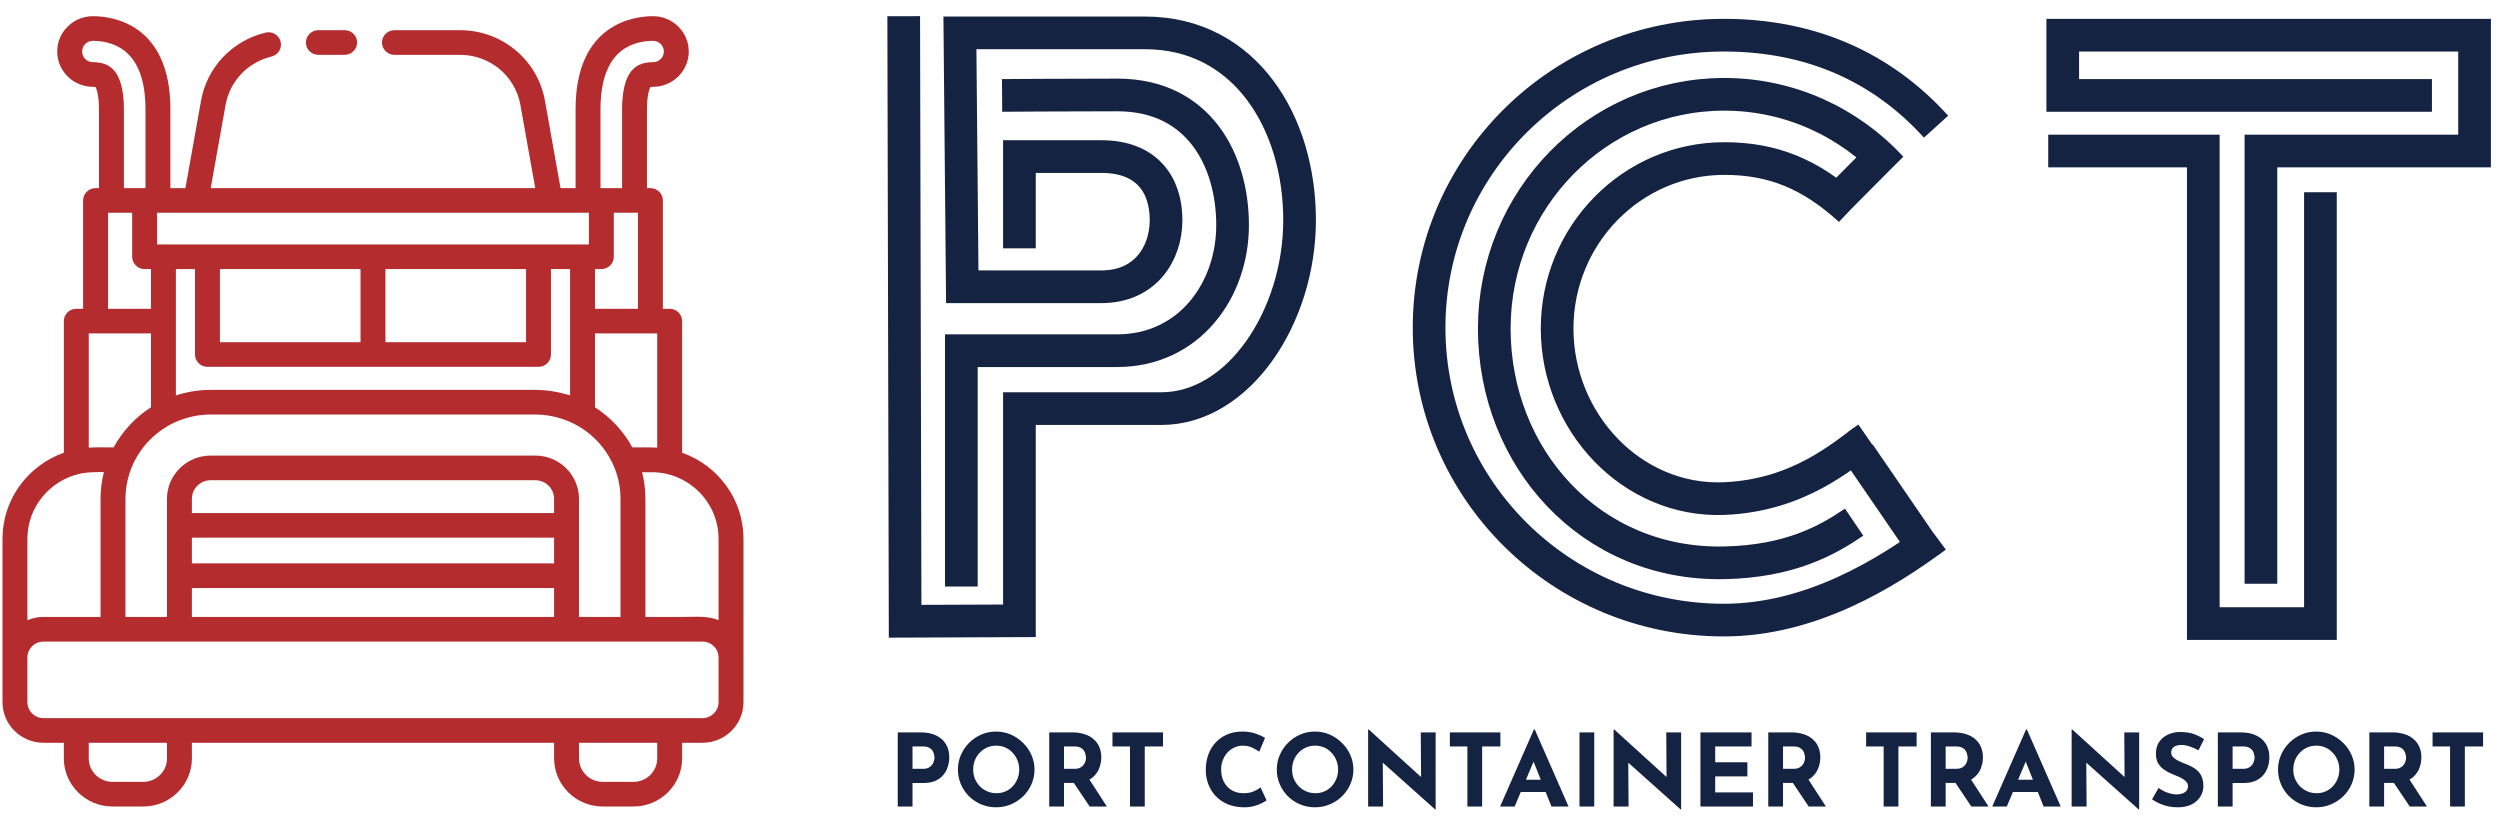
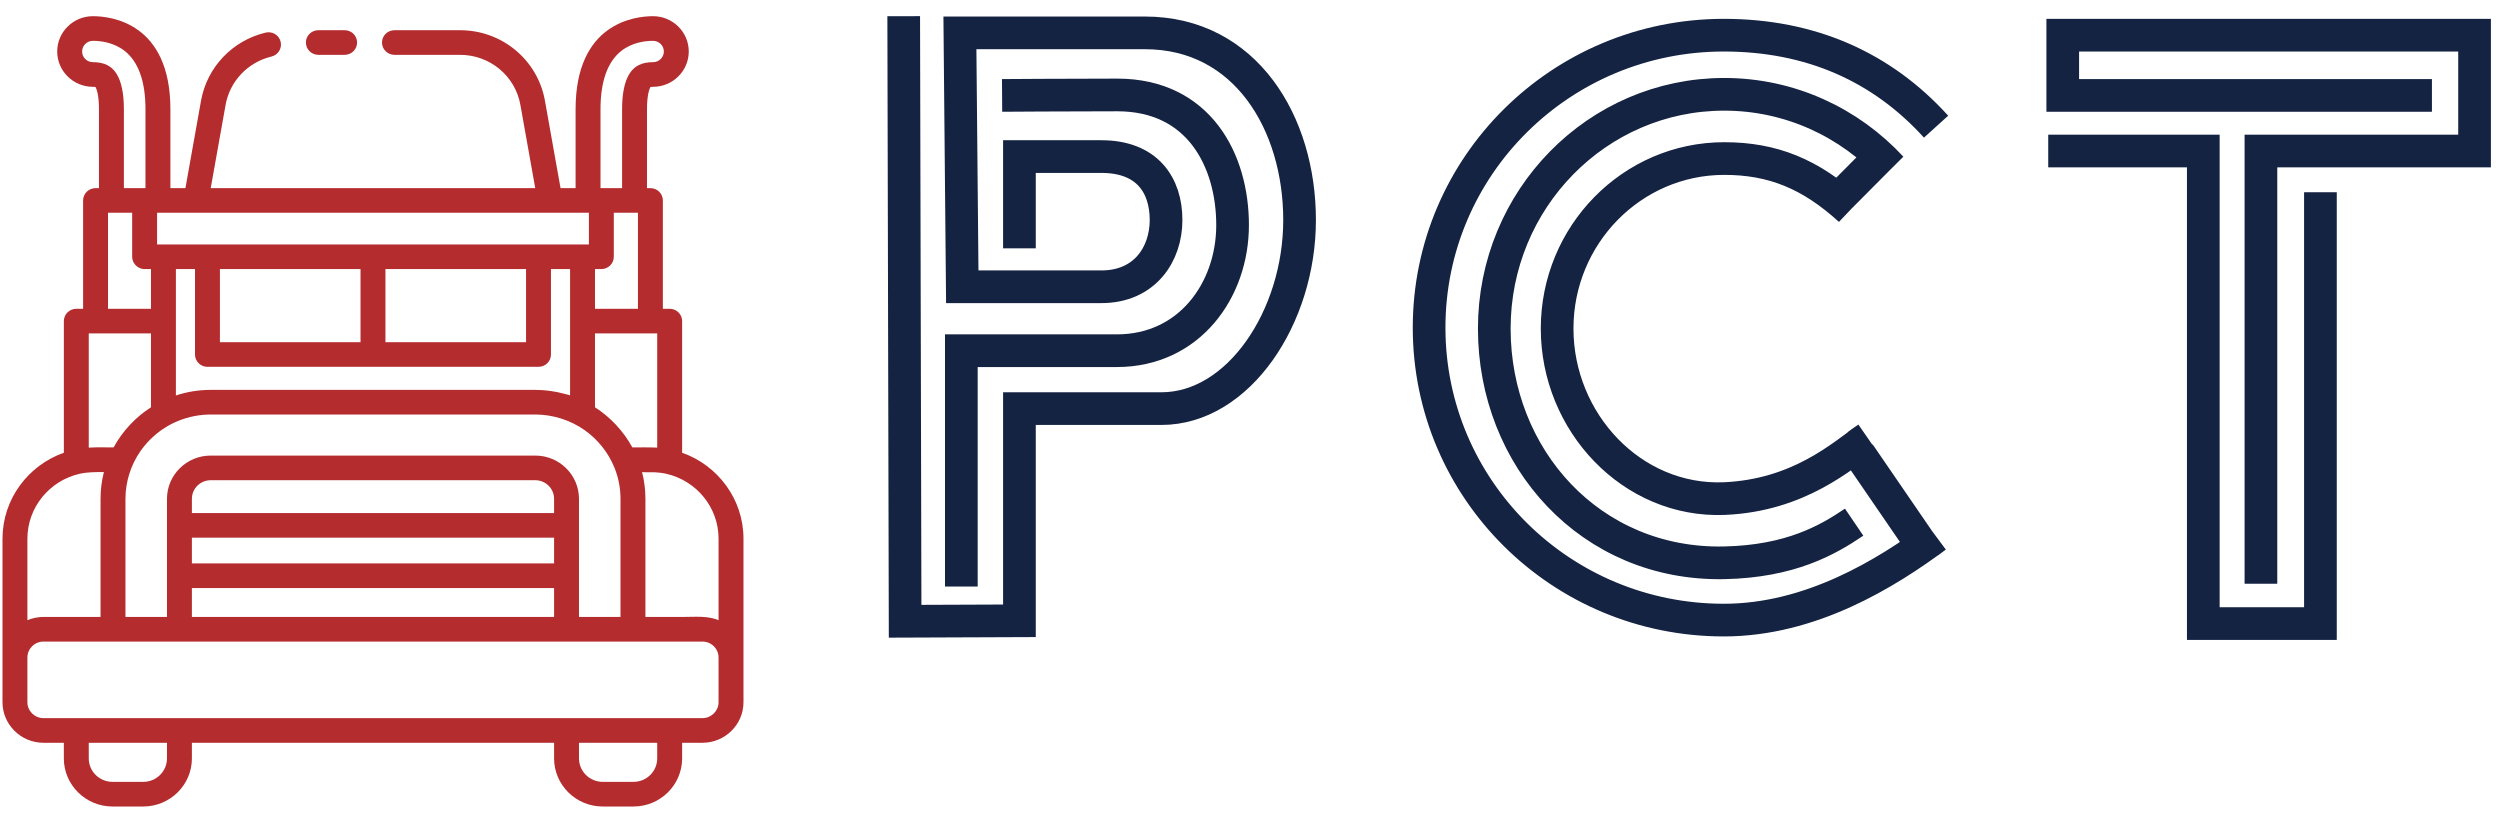
<svg xmlns="http://www.w3.org/2000/svg" width="153" height="50" viewBox="0 0 153 50" fill="none">
  <path d="M41.746 27.707V19.651C41.746 19.235 41.405 18.898 40.983 18.898H40.567V12.267C40.567 11.851 40.226 11.514 39.805 11.514H39.596V6.685C39.596 5.791 39.748 5.431 39.808 5.323C39.839 5.318 39.89 5.313 39.967 5.313C41.172 5.313 42.152 4.343 42.152 3.152C42.152 1.96 41.172 0.991 39.967 0.991C38.855 0.991 35.226 1.402 35.226 6.685V11.513H34.305L33.349 6.157C32.903 3.661 30.72 1.849 28.156 1.849H24.14C23.72 1.849 23.378 2.186 23.378 2.602C23.378 3.019 23.72 3.356 24.14 3.356H28.156C29.978 3.356 31.531 4.644 31.848 6.419L32.757 11.514H12.896L13.806 6.419C14.064 4.969 15.167 3.808 16.614 3.461C17.023 3.363 17.274 2.956 17.175 2.551C17.076 2.146 16.664 1.898 16.255 1.996C14.219 2.483 12.668 4.117 12.304 6.157L11.348 11.514H10.428V6.685C10.428 1.402 6.798 0.991 5.686 0.991C4.481 0.991 3.501 1.96 3.501 3.152C3.501 4.344 4.481 5.313 5.686 5.313C5.764 5.313 5.814 5.318 5.845 5.323C5.905 5.431 6.057 5.791 6.057 6.685V11.514H5.849C5.428 11.514 5.086 11.851 5.086 12.267V18.898H4.67C4.249 18.898 3.908 19.235 3.908 19.651V27.707C1.722 28.479 0.153 30.546 0.153 32.969V40.239C0.153 40.239 0.153 40.239 0.153 40.239V42.975C0.153 44.344 1.279 45.458 2.663 45.458H3.907V46.414C3.907 48.037 5.243 49.358 6.884 49.358H8.767C10.408 49.358 11.744 48.037 11.744 46.414V45.458H33.91V46.414C33.91 48.037 35.245 49.358 36.886 49.358H38.769C40.411 49.358 41.746 48.037 41.746 46.414V45.458H42.99C44.374 45.458 45.501 44.344 45.501 42.975V40.239C45.501 40.239 45.501 40.239 45.501 40.238V32.969C45.501 30.546 43.931 28.479 41.746 27.707ZM36.751 6.685C36.751 4.995 37.174 3.798 38.009 3.128C38.693 2.58 39.529 2.499 39.967 2.499C40.331 2.499 40.628 2.792 40.628 3.152C40.628 3.512 40.331 3.805 39.967 3.805C39.277 3.805 38.816 4.034 38.514 4.526C38.221 5.004 38.072 5.73 38.072 6.685V11.514H36.803H36.751V6.685ZM36.803 16.468C37.223 16.468 37.565 16.13 37.565 15.714V13.021H38.834H39.042V18.898H36.413V16.468H36.803ZM36.413 20.405H39.805H40.221V27.395C40.206 27.394 40.192 27.394 40.177 27.393C40.153 27.392 40.128 27.39 40.104 27.39C39.637 27.369 39.168 27.383 38.701 27.383C38.699 27.38 38.697 27.376 38.695 27.373C38.155 26.388 37.364 25.535 36.413 24.926L36.413 20.405ZM9.613 13.021H9.665H11.988H33.666H35.988H36.041V14.96H35.651H32.957H12.696H10.003H9.613V13.021ZM12.696 22.45H32.957C33.378 22.45 33.719 22.113 33.719 21.697V16.468H34.889V19.651V24.202C34.889 24.184 34.605 24.118 34.577 24.11C33.985 23.948 33.372 23.86 32.758 23.86H12.896C12.175 23.86 11.449 23.977 10.765 24.202V19.651V16.468H11.934V21.697C11.934 22.113 12.275 22.45 12.696 22.45ZM13.459 20.943V16.468H22.064V20.943H13.459ZM23.589 20.943V16.468H32.194V20.943H23.589ZM10.946 25.743C11.563 25.498 12.23 25.368 12.896 25.368H32.758C33.829 25.368 34.902 25.707 35.775 26.321C36.596 26.898 37.233 27.706 37.608 28.631C37.852 29.232 37.975 29.881 37.975 30.528V37.757H35.434V30.528C35.434 29.068 34.234 27.881 32.758 27.881H12.896C11.42 27.881 10.219 29.068 10.219 30.528C10.219 30.528 10.219 32.152 10.219 32.153C10.219 32.153 10.219 35.235 10.219 35.235V37.756H7.678V30.527C7.678 29.485 8.007 28.445 8.61 27.589C8.842 27.26 9.112 26.958 9.414 26.69C9.863 26.29 10.382 25.966 10.946 25.743ZM11.744 34.481V32.906H33.91V34.481H11.744ZM33.91 35.989V37.757H11.744V35.989H33.91ZM11.744 31.399V30.528C11.744 29.899 12.26 29.389 12.896 29.389H32.758C33.393 29.389 33.91 29.899 33.91 30.528V31.399H11.744ZM9.24 16.468V18.898H6.611V13.021H6.819H8.088V15.714C8.088 16.095 8.39 16.425 8.773 16.464C8.798 16.466 8.824 16.468 8.851 16.468H9.24ZM5.686 3.805C5.322 3.805 5.026 3.512 5.026 3.152C5.026 2.792 5.322 2.499 5.686 2.499C6.124 2.499 6.961 2.58 7.644 3.128C8.479 3.798 8.903 4.995 8.903 6.685V11.514H8.851H7.582V6.685C7.582 5.73 7.433 5.004 7.139 4.526C6.838 4.034 6.376 3.805 5.686 3.805ZM5.849 20.405H9.24V24.926C8.301 25.528 7.513 26.369 6.976 27.34C6.973 27.346 6.969 27.352 6.966 27.357C6.961 27.366 6.956 27.374 6.951 27.383C6.46 27.383 5.968 27.364 5.477 27.393C5.462 27.394 5.447 27.394 5.432 27.395V20.405H5.849ZM1.677 32.969C1.677 31.041 3.039 29.421 4.861 28.999C5.35 28.886 5.856 28.891 6.359 28.891C6.222 29.424 6.154 29.977 6.154 30.527V37.756H2.663C2.329 37.756 1.99 37.824 1.683 37.954C1.681 37.955 1.679 37.955 1.677 37.956V32.969ZM8.767 47.85H6.884C6.083 47.85 5.432 47.206 5.432 46.414V45.458H10.219V46.414C10.219 47.206 9.568 47.85 8.767 47.85ZM40.221 46.414H40.221C40.221 47.206 39.57 47.85 38.769 47.85H36.886C36.086 47.85 35.434 47.206 35.434 46.414V45.458H40.221V46.414ZM43.976 42.975C43.976 43.512 43.534 43.95 42.99 43.95H40.983H34.672H10.981H4.67H2.663C2.119 43.95 1.677 43.512 1.677 42.975V40.239C1.677 39.869 1.886 39.547 2.193 39.382C2.221 39.367 2.25 39.353 2.28 39.341C2.397 39.292 2.527 39.264 2.663 39.264H6.916H10.981H34.672H38.737H42.99C43.16 39.264 43.32 39.307 43.46 39.382C43.767 39.547 43.976 39.869 43.976 40.239V40.239V42.975ZM43.976 37.956C43.974 37.955 43.972 37.955 43.971 37.954C43.311 37.676 42.539 37.756 41.836 37.756C41.211 37.756 40.587 37.756 39.962 37.756C39.808 37.756 39.654 37.756 39.5 37.756V30.527C39.5 29.977 39.431 29.424 39.294 28.891C39.299 28.91 39.986 28.898 40.06 28.902C40.306 28.915 40.552 28.944 40.793 28.999C42.615 29.421 43.976 31.041 43.976 32.969V37.956Z" fill="#B42C2E" />
  <path d="M21.092 1.848H19.484C19.063 1.848 18.721 2.186 18.721 2.602C18.721 3.019 19.063 3.356 19.484 3.356H21.092C21.513 3.356 21.854 3.019 21.854 2.602C21.854 2.186 21.513 1.848 21.092 1.848Z" fill="#B42C2E" />
  <path d="M125.352 9.242L134.842 9.242V38.163H142.01V11.765" stroke="#152342" stroke-width="2" stroke-miterlimit="10" />
  <path d="M148.834 5.84H126.24V2.154H151.443V9.242H138.369V35.725" stroke="#152342" stroke-width="2" stroke-miterlimit="10" />
  <path d="M55.307 0.991L55.393 38.021L62.389 37.993V25.007C62.389 25.007 67.415 25.007 71.076 25.007C75.807 25.007 79.534 19.393 79.534 13.467C79.534 7.541 76.237 2.012 70.073 2.012H58.747L58.891 17.55C58.891 17.55 64.74 17.55 67.406 17.55C70.073 17.55 71.363 15.54 71.363 13.467C71.363 11.34 70.216 9.582 67.406 9.582C64.597 9.582 62.389 9.582 62.389 9.582V15.196" stroke="#152342" stroke-width="2" stroke-miterlimit="10" />
  <path d="M61.328 5.84C61.328 5.84 65.347 5.811 68.381 5.811C73.37 5.811 75.434 9.809 75.434 13.779C75.434 17.748 72.797 21.463 68.352 21.463C63.908 21.463 58.834 21.463 58.834 21.463V35.895" stroke="#152342" stroke-width="2" stroke-miterlimit="10" />
  <path d="M118.488 7.752C115.183 4.104 110.824 2.153 105.496 2.153C95.524 2.153 87.461 10.155 87.461 20.052C87.461 29.948 95.524 37.95 105.496 37.95C110.824 37.95 115.439 35.094 118.488 32.832L118.032 33.172C117.832 33.313 117.576 33.256 117.433 33.087L113.73 27.686C113.587 27.488 113.644 27.234 113.844 27.12L114.299 26.809C112.761 27.884 110.111 30.316 105.524 30.514C99.883 30.74 95.296 25.848 95.296 20.108C95.296 14.368 99.883 9.703 105.524 9.703C108.487 9.703 110.795 10.636 113.217 12.841L112.675 12.304C112.476 12.134 112.59 12.106 112.761 11.908L114.841 9.816C114.955 9.703 115.154 9.703 115.268 9.816L115.752 10.268C113.188 7.497 109.541 5.772 105.524 5.772C97.746 5.772 91.45 12.191 91.45 20.108C91.45 28.025 97.347 34.613 105.524 34.444C109.57 34.359 111.849 33.058 113.473 31.956" stroke="#152342" stroke-width="2" stroke-miterlimit="10" />
-   <path d="M56.332 44.821C56.71 44.821 57.03 44.884 57.292 45.012C57.554 45.135 57.753 45.312 57.891 45.542C58.028 45.768 58.096 46.037 58.096 46.349C58.096 46.534 58.067 46.721 58.009 46.91C57.955 47.095 57.866 47.264 57.741 47.416C57.62 47.568 57.456 47.691 57.248 47.786C57.045 47.876 56.793 47.921 56.494 47.921H55.846V49.358H54.942V44.821H56.332ZM56.488 47.052C56.625 47.052 56.739 47.029 56.831 46.984C56.922 46.935 56.993 46.875 57.043 46.806C57.097 46.731 57.134 46.656 57.155 46.577C57.18 46.499 57.192 46.431 57.192 46.374C57.192 46.329 57.184 46.269 57.167 46.195C57.155 46.117 57.126 46.039 57.08 45.961C57.035 45.883 56.964 45.817 56.868 45.764C56.777 45.71 56.652 45.684 56.494 45.684H55.846V47.052H56.488ZM58.624 47.095C58.624 46.783 58.685 46.487 58.805 46.208C58.926 45.928 59.092 45.682 59.304 45.468C59.52 45.25 59.769 45.08 60.052 44.956C60.334 44.833 60.638 44.771 60.962 44.771C61.282 44.771 61.583 44.833 61.866 44.956C62.148 45.08 62.398 45.25 62.614 45.468C62.834 45.682 63.004 45.928 63.125 46.208C63.249 46.487 63.312 46.783 63.312 47.095C63.312 47.416 63.249 47.716 63.125 47.995C63.004 48.275 62.834 48.521 62.614 48.735C62.398 48.944 62.148 49.109 61.866 49.228C61.583 49.347 61.282 49.407 60.962 49.407C60.638 49.407 60.334 49.347 60.052 49.228C59.769 49.109 59.52 48.944 59.304 48.735C59.092 48.521 58.926 48.275 58.805 47.995C58.685 47.716 58.624 47.416 58.624 47.095ZM59.559 47.095C59.559 47.297 59.595 47.486 59.665 47.662C59.74 47.835 59.842 47.989 59.971 48.125C60.104 48.256 60.255 48.359 60.426 48.433C60.6 48.507 60.79 48.544 60.993 48.544C61.188 48.544 61.369 48.507 61.535 48.433C61.706 48.359 61.853 48.256 61.978 48.125C62.102 47.989 62.2 47.835 62.271 47.662C62.342 47.486 62.377 47.297 62.377 47.095C62.377 46.89 62.339 46.699 62.265 46.522C62.194 46.345 62.094 46.191 61.965 46.06C61.841 45.924 61.693 45.819 61.523 45.745C61.353 45.671 61.167 45.634 60.968 45.634C60.769 45.634 60.584 45.671 60.413 45.745C60.243 45.819 60.093 45.924 59.965 46.06C59.836 46.191 59.736 46.345 59.665 46.522C59.595 46.699 59.559 46.89 59.559 47.095ZM65.603 44.821C65.89 44.821 66.145 44.858 66.37 44.932C66.594 45.001 66.781 45.104 66.931 45.24C67.084 45.371 67.201 45.532 67.28 45.721C67.359 45.906 67.398 46.115 67.398 46.349C67.398 46.534 67.369 46.719 67.311 46.904C67.257 47.089 67.165 47.258 67.037 47.41C66.912 47.562 66.746 47.685 66.538 47.779C66.33 47.87 66.073 47.915 65.765 47.915H65.117V49.358H64.213V44.821H65.603ZM65.759 47.052C65.896 47.052 66.01 47.029 66.102 46.984C66.193 46.939 66.264 46.881 66.314 46.812C66.368 46.742 66.405 46.67 66.426 46.596C66.451 46.518 66.463 46.446 66.463 46.38C66.463 46.331 66.455 46.269 66.438 46.195C66.426 46.117 66.397 46.039 66.351 45.961C66.305 45.883 66.235 45.817 66.139 45.764C66.048 45.71 65.923 45.684 65.765 45.684H65.117V47.052H65.759ZM66.607 47.607L67.741 49.358H66.688L65.528 47.632L66.607 47.607ZM68.083 44.821H71.175V45.684H70.059V49.358H69.155V45.684H68.083V44.821ZM77.515 48.981C77.465 49.023 77.372 49.078 77.234 49.148C77.102 49.218 76.938 49.279 76.742 49.333C76.547 49.386 76.331 49.411 76.094 49.407C75.732 49.399 75.408 49.335 75.121 49.216C74.839 49.092 74.598 48.926 74.398 48.716C74.203 48.507 74.053 48.266 73.95 47.995C73.846 47.724 73.794 47.434 73.794 47.126C73.794 46.781 73.846 46.465 73.95 46.177C74.058 45.889 74.209 45.641 74.405 45.431C74.604 45.221 74.841 45.059 75.115 44.944C75.389 44.829 75.693 44.771 76.025 44.771C76.333 44.771 76.605 44.812 76.842 44.895C77.079 44.977 77.272 45.065 77.421 45.16L77.066 46.004C76.963 45.926 76.823 45.846 76.649 45.764C76.478 45.677 76.281 45.634 76.056 45.634C75.882 45.634 75.714 45.671 75.552 45.745C75.394 45.815 75.252 45.916 75.128 46.047C75.007 46.179 74.912 46.333 74.841 46.51C74.77 46.682 74.735 46.871 74.735 47.077C74.735 47.294 74.766 47.494 74.829 47.675C74.895 47.855 74.989 48.012 75.109 48.143C75.23 48.271 75.373 48.369 75.539 48.439C75.71 48.509 75.901 48.544 76.112 48.544C76.358 48.544 76.568 48.505 76.742 48.427C76.917 48.349 77.05 48.266 77.141 48.18L77.515 48.981ZM78.14 47.095C78.14 46.783 78.2 46.487 78.321 46.208C78.442 45.928 78.608 45.682 78.82 45.468C79.036 45.25 79.285 45.08 79.567 44.956C79.85 44.833 80.153 44.771 80.478 44.771C80.798 44.771 81.099 44.833 81.381 44.956C81.664 45.08 81.913 45.25 82.129 45.468C82.35 45.682 82.52 45.928 82.641 46.208C82.765 46.487 82.828 46.783 82.828 47.095C82.828 47.416 82.765 47.716 82.641 47.995C82.52 48.275 82.35 48.521 82.129 48.735C81.913 48.944 81.664 49.109 81.381 49.228C81.099 49.347 80.798 49.407 80.478 49.407C80.153 49.407 79.85 49.347 79.567 49.228C79.285 49.109 79.036 48.944 78.82 48.735C78.608 48.521 78.442 48.275 78.321 47.995C78.2 47.716 78.14 47.416 78.14 47.095ZM79.075 47.095C79.075 47.297 79.111 47.486 79.181 47.662C79.256 47.835 79.358 47.989 79.487 48.125C79.62 48.256 79.771 48.359 79.942 48.433C80.116 48.507 80.305 48.544 80.509 48.544C80.704 48.544 80.885 48.507 81.051 48.433C81.222 48.359 81.369 48.256 81.494 48.125C81.618 47.989 81.716 47.835 81.787 47.662C81.857 47.486 81.892 47.297 81.892 47.095C81.892 46.89 81.855 46.699 81.78 46.522C81.71 46.345 81.61 46.191 81.481 46.06C81.356 45.924 81.209 45.819 81.039 45.745C80.868 45.671 80.683 45.634 80.484 45.634C80.284 45.634 80.1 45.671 79.929 45.745C79.759 45.819 79.609 45.924 79.48 46.06C79.352 46.191 79.252 46.345 79.181 46.522C79.111 46.699 79.075 46.89 79.075 47.095ZM87.837 49.542L84.358 46.436L84.626 46.584L84.645 49.358H83.729V44.642H83.766L87.17 47.736L86.97 47.65L86.951 44.821H87.862V49.542H87.837ZM88.731 44.821H91.823V45.684H90.707V49.358H89.803V45.684H88.731V44.821ZM91.807 49.358L93.876 44.642H93.926L95.995 49.358H94.948L93.627 46.041L94.281 45.597L92.698 49.358H91.807ZM93.222 47.718H94.599L94.917 48.47H92.941L93.222 47.718ZM96.664 44.821H97.568V49.358H96.664V44.821ZM102.86 49.542L99.382 46.436L99.65 46.584L99.668 49.358H98.752V44.642H98.789L102.193 47.736L101.993 47.65L101.975 44.821H102.885V49.542H102.86ZM104.066 44.821H107.195V45.684H104.97V46.651H106.94V47.514H104.97V48.495H107.283V49.358H104.066V44.821ZM109.608 44.821C109.894 44.821 110.15 44.858 110.374 44.932C110.599 45.001 110.786 45.104 110.935 45.24C111.089 45.371 111.206 45.532 111.284 45.721C111.363 45.906 111.403 46.115 111.403 46.349C111.403 46.534 111.374 46.719 111.316 46.904C111.262 47.089 111.17 47.258 111.041 47.41C110.917 47.562 110.751 47.685 110.543 47.779C110.335 47.87 110.077 47.915 109.77 47.915H109.121V49.358H108.218V44.821H109.608ZM109.763 47.052C109.901 47.052 110.015 47.029 110.106 46.984C110.198 46.939 110.268 46.881 110.318 46.812C110.372 46.742 110.41 46.67 110.43 46.596C110.455 46.518 110.468 46.446 110.468 46.38C110.468 46.331 110.46 46.269 110.443 46.195C110.43 46.117 110.402 46.039 110.356 45.961C110.31 45.883 110.239 45.817 110.144 45.764C110.052 45.71 109.928 45.684 109.77 45.684H109.121V47.052H109.763ZM110.611 47.607L111.746 49.358H110.692L109.533 47.632L110.611 47.607ZM114.206 44.821H117.298V45.684H116.182V49.358H115.279V45.684H114.206V44.821ZM119.56 44.821C119.847 44.821 120.103 44.858 120.327 44.932C120.551 45.001 120.738 45.104 120.888 45.24C121.042 45.371 121.158 45.532 121.237 45.721C121.316 45.906 121.355 46.115 121.355 46.349C121.355 46.534 121.327 46.719 121.268 46.904C121.214 47.089 121.123 47.258 120.994 47.41C120.869 47.562 120.703 47.685 120.495 47.779C120.288 47.87 120.03 47.915 119.722 47.915H119.074V49.358H118.17V44.821H119.56ZM119.716 47.052C119.853 47.052 119.968 47.029 120.059 46.984C120.15 46.939 120.221 46.881 120.271 46.812C120.325 46.742 120.362 46.67 120.383 46.596C120.408 46.518 120.42 46.446 120.42 46.38C120.42 46.331 120.412 46.269 120.396 46.195C120.383 46.117 120.354 46.039 120.308 45.961C120.263 45.883 120.192 45.817 120.096 45.764C120.005 45.71 119.88 45.684 119.722 45.684H119.074V47.052H119.716ZM120.564 47.607L121.698 49.358H120.645L119.485 47.632L120.564 47.607ZM121.926 49.358L123.996 44.642H124.045L126.115 49.358H125.068L123.746 46.041L124.401 45.597L122.817 49.358H121.926ZM123.341 47.718H124.719L125.037 48.47H123.061L123.341 47.718ZM130.892 49.542L127.413 46.436L127.681 46.584L127.7 49.358H126.784V44.642H126.821L130.225 47.736L130.025 47.65L130.006 44.821H130.917V49.542H130.892ZM134.547 45.918C134.373 45.823 134.194 45.745 134.011 45.684C133.833 45.622 133.665 45.591 133.507 45.591C133.311 45.591 133.157 45.63 133.045 45.708C132.933 45.786 132.877 45.904 132.877 46.06C132.877 46.166 132.919 46.263 133.002 46.349C133.089 46.431 133.199 46.505 133.332 46.571C133.469 46.637 133.61 46.697 133.756 46.75C133.889 46.799 134.02 46.859 134.149 46.929C134.282 46.995 134.4 47.079 134.504 47.181C134.608 47.28 134.691 47.405 134.753 47.557C134.816 47.706 134.847 47.888 134.847 48.106C134.847 48.336 134.787 48.55 134.666 48.747C134.545 48.944 134.369 49.105 134.136 49.228C133.903 49.347 133.617 49.407 133.276 49.407C133.101 49.407 132.923 49.39 132.74 49.358C132.561 49.321 132.384 49.267 132.21 49.197C132.035 49.123 131.867 49.031 131.705 48.92L132.104 48.223C132.212 48.301 132.328 48.371 132.453 48.433C132.582 48.49 132.711 48.536 132.84 48.569C132.968 48.601 133.087 48.618 133.195 48.618C133.303 48.618 133.411 48.603 133.519 48.575C133.631 48.542 133.723 48.488 133.793 48.414C133.868 48.34 133.905 48.238 133.905 48.106C133.905 48.016 133.874 47.934 133.812 47.86C133.754 47.786 133.673 47.718 133.569 47.656C133.469 47.594 133.359 47.541 133.238 47.496C133.097 47.442 132.952 47.381 132.802 47.311C132.653 47.241 132.511 47.157 132.378 47.058C132.25 46.955 132.144 46.83 132.06 46.682C131.982 46.53 131.942 46.345 131.942 46.127C131.942 45.864 132 45.636 132.116 45.443C132.237 45.25 132.405 45.098 132.621 44.987C132.838 44.872 133.087 44.808 133.369 44.796C133.739 44.796 134.039 44.839 134.267 44.925C134.5 45.012 134.708 45.114 134.89 45.234L134.547 45.918ZM137.122 44.821C137.5 44.821 137.82 44.884 138.082 45.012C138.344 45.135 138.543 45.312 138.68 45.542C138.818 45.768 138.886 46.037 138.886 46.349C138.886 46.534 138.857 46.721 138.799 46.91C138.745 47.095 138.656 47.264 138.531 47.416C138.41 47.568 138.246 47.691 138.038 47.786C137.835 47.876 137.583 47.921 137.284 47.921H136.636V49.358H135.732V44.821H137.122ZM137.278 47.052C137.415 47.052 137.529 47.029 137.621 46.984C137.712 46.935 137.783 46.875 137.833 46.806C137.887 46.731 137.924 46.656 137.945 46.577C137.97 46.499 137.982 46.431 137.982 46.374C137.982 46.329 137.974 46.269 137.957 46.195C137.945 46.117 137.916 46.039 137.87 45.961C137.824 45.883 137.754 45.817 137.658 45.764C137.567 45.71 137.442 45.684 137.284 45.684H136.636V47.052H137.278ZM139.414 47.095C139.414 46.783 139.475 46.487 139.595 46.208C139.715 45.928 139.882 45.682 140.094 45.468C140.31 45.25 140.559 45.08 140.842 44.956C141.124 44.833 141.428 44.771 141.752 44.771C142.072 44.771 142.373 44.833 142.656 44.956C142.938 45.08 143.187 45.25 143.404 45.468C143.624 45.682 143.794 45.928 143.915 46.208C144.039 46.487 144.102 46.783 144.102 47.095C144.102 47.416 144.039 47.716 143.915 47.995C143.794 48.275 143.624 48.521 143.404 48.735C143.187 48.944 142.938 49.109 142.656 49.228C142.373 49.347 142.072 49.407 141.752 49.407C141.428 49.407 141.124 49.347 140.842 49.228C140.559 49.109 140.31 48.944 140.094 48.735C139.882 48.521 139.715 48.275 139.595 47.995C139.475 47.716 139.414 47.416 139.414 47.095ZM140.349 47.095C140.349 47.297 140.385 47.486 140.455 47.662C140.53 47.835 140.632 47.989 140.761 48.125C140.894 48.256 141.045 48.359 141.216 48.433C141.39 48.507 141.579 48.544 141.783 48.544C141.978 48.544 142.159 48.507 142.325 48.433C142.496 48.359 142.643 48.256 142.768 48.125C142.892 47.989 142.99 47.835 143.061 47.662C143.131 47.486 143.167 47.297 143.167 47.095C143.167 46.89 143.129 46.699 143.055 46.522C142.984 46.345 142.884 46.191 142.755 46.06C142.631 45.924 142.483 45.819 142.313 45.745C142.142 45.671 141.957 45.634 141.758 45.634C141.559 45.634 141.374 45.671 141.203 45.745C141.033 45.819 140.883 45.924 140.754 46.06C140.626 46.191 140.526 46.345 140.455 46.522C140.385 46.699 140.349 46.89 140.349 47.095ZM146.393 44.821C146.68 44.821 146.935 44.858 147.159 44.932C147.384 45.001 147.571 45.104 147.72 45.24C147.874 45.371 147.991 45.532 148.07 45.721C148.149 45.906 148.188 46.115 148.188 46.349C148.188 46.534 148.159 46.719 148.101 46.904C148.047 47.089 147.955 47.258 147.826 47.41C147.702 47.562 147.536 47.685 147.328 47.779C147.12 47.87 146.863 47.915 146.555 47.915H145.907V49.358H145.003V44.821H146.393ZM146.549 47.052C146.686 47.052 146.8 47.029 146.891 46.984C146.983 46.939 147.054 46.881 147.103 46.812C147.158 46.742 147.195 46.67 147.216 46.596C147.241 46.518 147.253 46.446 147.253 46.38C147.253 46.331 147.245 46.269 147.228 46.195C147.216 46.117 147.187 46.039 147.141 45.961C147.095 45.883 147.025 45.817 146.929 45.764C146.838 45.71 146.713 45.684 146.555 45.684H145.907V47.052H146.549ZM147.396 47.607L148.531 49.358H147.477L146.318 47.632L147.396 47.607ZM148.873 44.821H151.965V45.684H150.849V49.358H149.945V45.684H148.873V44.821Z" fill="#152342" />
</svg>